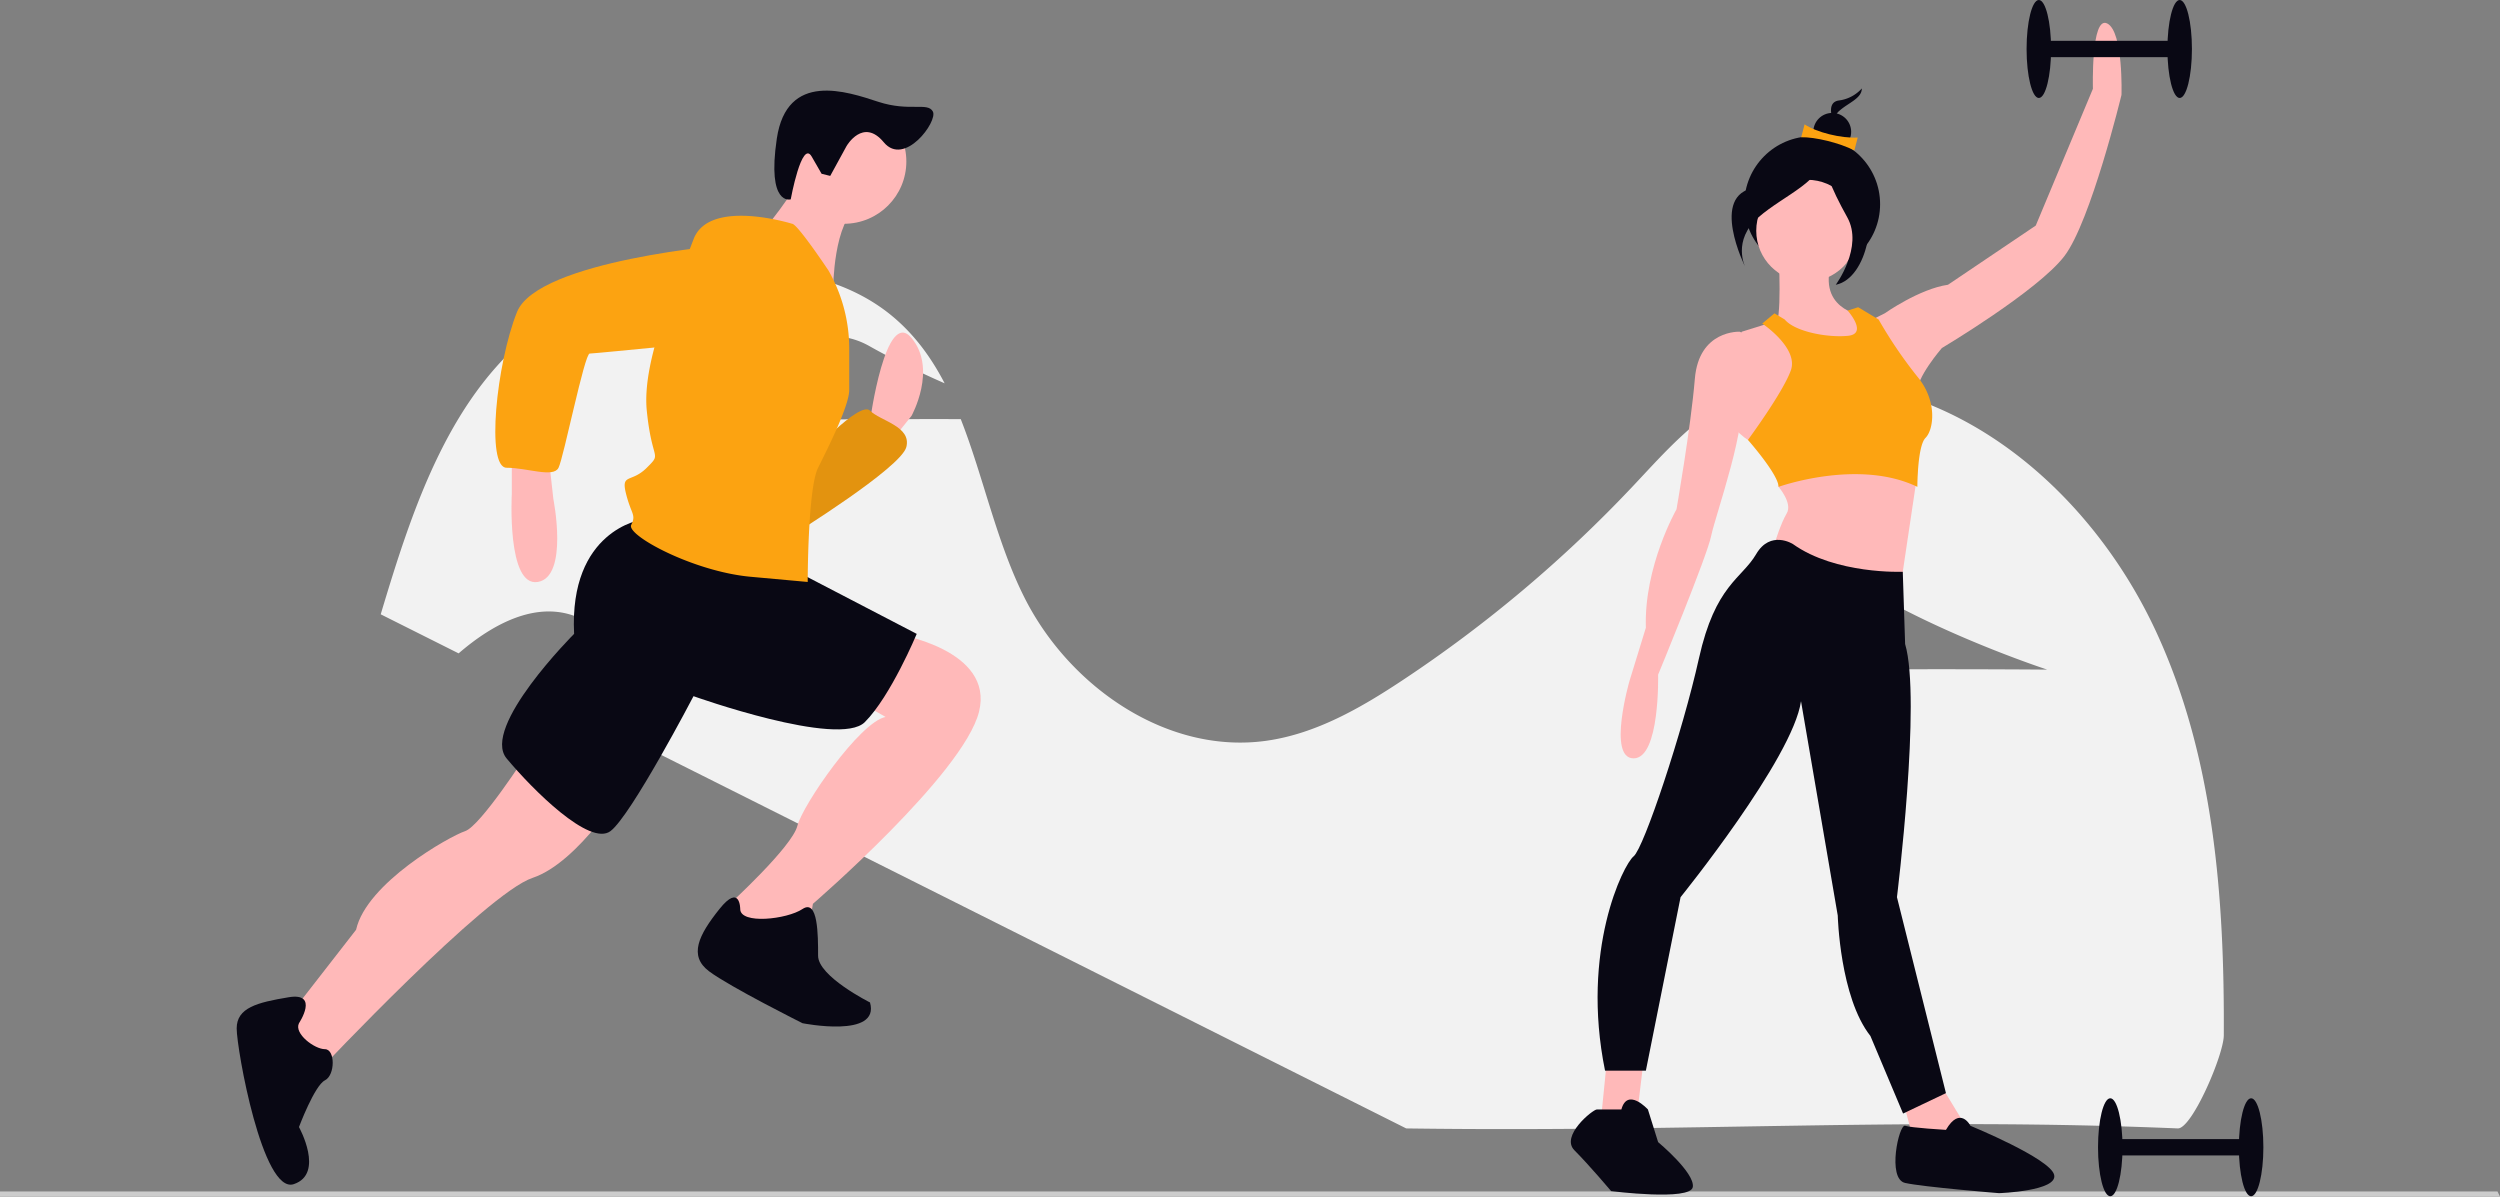
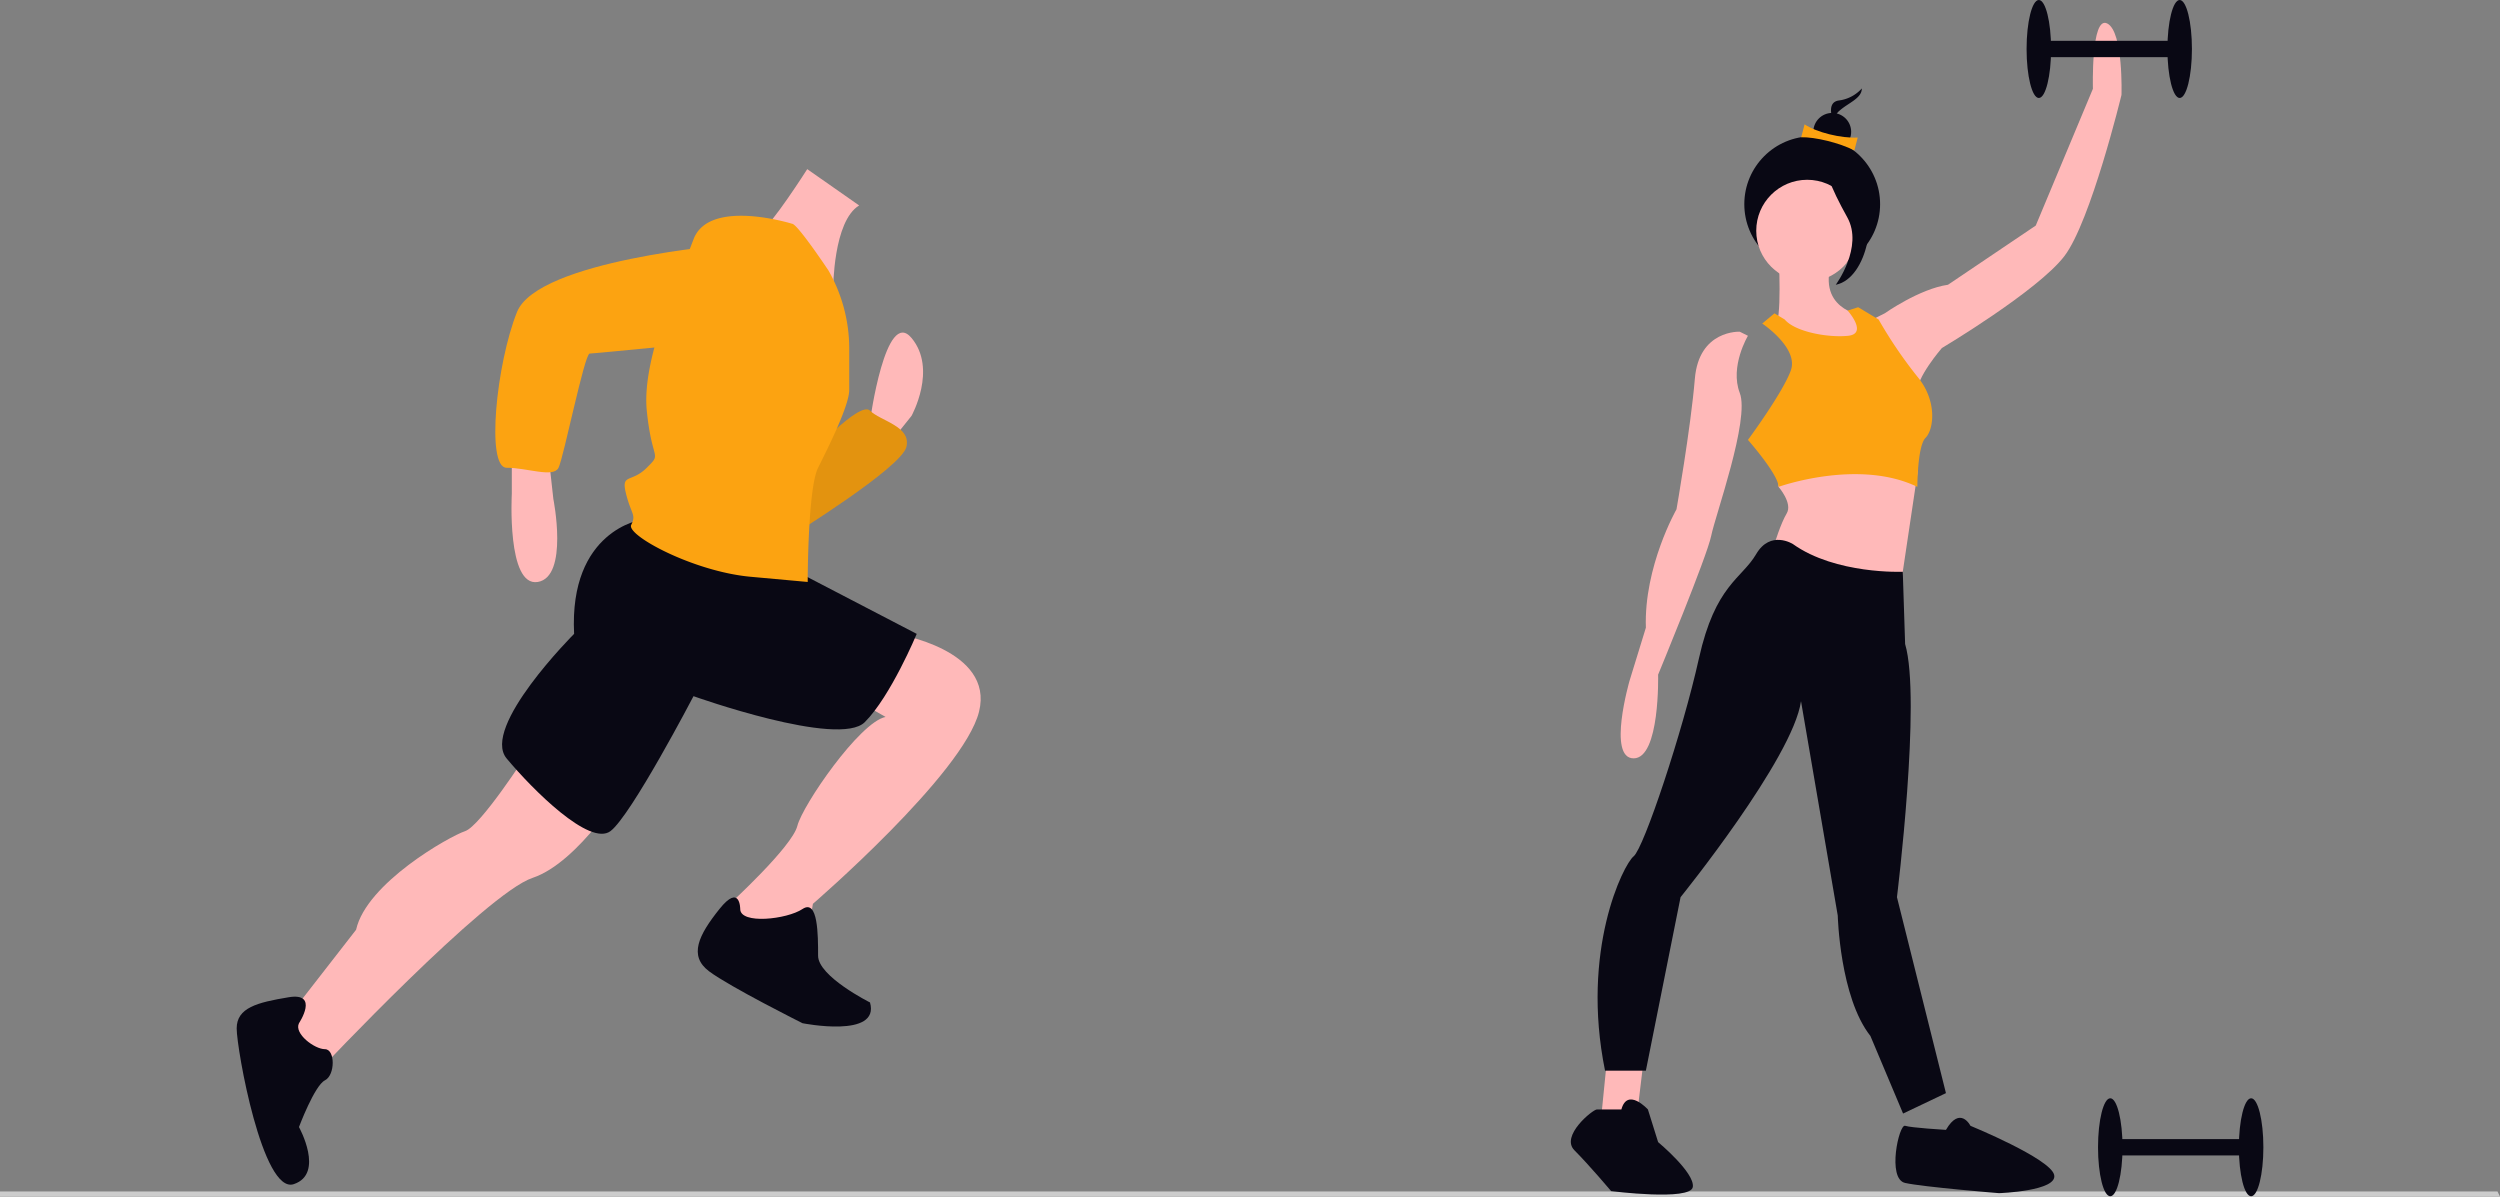
<svg xmlns="http://www.w3.org/2000/svg" width="972" height="465.237" viewBox="0 0 972 465.237" role="img" artist="Katerina Limpitsouni" source="https://undraw.co/">
  <rect x="0" y="0" width="972" height="465.237" fill="#808080" stroke="none" />
  <g id="Group_40" data-name="Group 40" transform="translate(-370 -245.331)">
-     <path id="Path_607-725" data-name="Path 607" d="M815.928,331.894c-22.428-48.517-66.319-89.906-119.342-96.652-14.019-1.784-28.657-1.068-41.664,4.457-17.074,7.253-29.658,21.893-42.376,35.4a510.973,510.973,0,0,1-89.8,75.655c-16.16,10.7-33.494,20.681-52.681,23.419-38.469,5.489-76.521-20.745-94.065-55.418-10.959-21.659-16.024-47.089-24.883-69.618-10.2-.02-22.36-.016-35.438.044-36.15.167-65.575.7-65.575.7s34.976-46.33,65.444-29.165c9.737,5.485,19.935,10.38,29.307,14.5-5.324-10.242-12.04-19.457-21.28-26.866-18.218-14.61-42.893-18.708-66.22-17.62-24.5,1.142-49.216,7.7-69.12,22.023-35.458,25.515-50.1,70.426-62.633,112.273l30.292,15.186c12.993-11.233,31.994-22.345,49.507-12.479C235.864,344.9,270.864,356.3,270.864,356.3s-29.186-.264-65.337-.1c-6.072.028-11.946.067-17.531.111l336.317,168.6c110.928,1.562,194.567-4.436,299.973,0,5.5.231,17.862-28.585,17.9-36.168C842.481,435.295,838.356,380.411,815.928,331.894ZM708.217,346.436c-36.15.167-65.576.7-65.576.7s34.976-46.33,65.444-29.165,65.468,28.562,65.468,28.562-29.186-.264-65.337-.1Z" transform="translate(392.424 159.15)" fill="#f2f2f2" />
    <path id="Path_610-726" data-name="Path 610" d="M972,465.237H0v-2H971.026Z" transform="translate(370 245.331)" fill="#ccc" />
    <g id="Group_39" data-name="Group 39" transform="translate(-122 -111.547)">
      <path id="Path_611-727" data-name="Path 611" d="M483.63,435.159s6.055-44.4,16.147-32.294,0,30.275,0,30.275L491.7,443.232l-8.073-6.055Z" transform="translate(346.629 85.42)" fill="#ffb9b9" />
      <path id="Path_612-728" data-name="Path 612" d="M458.257,450.423s20.183-22.2,24.22-18.165,16.147,6.055,14.128,14.128S452.2,480.7,452.2,480.7Z" transform="translate(347.781 84.283)" fill="#FCA311" />
      <path id="Path_613-729" data-name="Path 613" d="M458.257,450.423s20.183-22.2,24.22-18.165,16.147,6.055,14.128,14.128S452.2,480.7,452.2,480.7Z" transform="translate(347.781 84.283)" opacity="0.1" />
      <path id="Path_614-730" data-name="Path 614" d="M339.059,449.038v16.147s-2.018,36.33,10.092,34.312,6.055-32.294,6.055-32.294l-2.018-18.165Z" transform="translate(351.934 83.65)" fill="#ffb9b9" />
      <path id="Path_615-731" data-name="Path 615" d="M341.739,570.557s-18.165,28.257-24.22,30.275-38.349,20.183-42.385,38.348l-28.257,36.33,14.128,18.165S325.592,625.053,343.757,619s36.33-36.33,36.33-36.33Z" transform="translate(355.309 79.195)" fill="#ffb9b9" />
      <path id="Path_616-732" data-name="Path 616" d="M491.57,522.369s38.348,6.055,32.294,30.275-64.587,74.679-64.587,74.679l-2.018,12.11-22.2,4.037-10.092-10.092,2.018-6.055s24.22-22.2,26.238-30.275,24.22-40.367,34.312-42.385l-14.128-8.073Z" transform="translate(348.779 80.961)" fill="#ffb9b9" />
      <path id="Path_617-733" data-name="Path 617" d="M252.24,679.113s8.073-12.11-4.037-10.092-20.183,4.037-20.183,12.11,10.092,64.587,22.2,60.55,2.018-22.2,2.018-22.2,6.055-16.147,10.092-18.165,4.037-12.11,0-12.11S250.222,683.15,252.24,679.113Z" transform="translate(356 75.593)" fill="#090814" />
      <path id="Path_618-734" data-name="Path 618" d="M430.622,633.241s0-10.092-8.073,0-12.11,18.165-4.037,24.22,36.33,20.183,36.33,20.183,30.275,6.055,26.238-8.073c0,0-20.183-10.092-20.183-18.165s0-22.2-6.055-18.165S430.622,639.3,430.622,633.241Z" transform="translate(349.177 77.061)" fill="#090814" />
      <path id="Path_619-735" data-name="Path 619" d="M389.378,476.275s-28.257,4.037-26.238,44.4c0,0-36.33,36.33-26.238,48.44s32.294,34.312,40.367,28.257S409.561,544.9,409.561,544.9s56.514,20.183,66.605,10.092,20.183-34.312,20.183-34.312L445.892,494.44Z" transform="translate(352.073 82.651)" fill="#090814" />
-       <circle id="Ellipse_94" data-name="Ellipse 94" cx="24.22" cy="24.22" r="24.22" transform="translate(795.946 395.441)" fill="#ffb9b9" />
      <path id="Path_620-736" data-name="Path 620" d="M453.593,333.8s-14.128,22.2-18.165,24.22,28.257,22.2,28.257,22.2,0-26.238,10.092-32.294Z" transform="translate(352.262 88.838)" fill="#ffb9b9" />
      <path id="Path_621-737" data-name="Path 621" d="M449.724,356.733s-32.294-10.092-38.349,6.055-20.183,46.422-18.165,66.605,6.055,16.147,0,22.2-10.092,2.018-8.073,10.092,4.037,8.073,2.018,12.11,24.22,18.165,46.422,20.183l22.2,2.018s0-36.33,4.037-44.4,12.11-24.22,12.11-30.275V405.3a61.275,61.275,0,0,0-8.073-30.4h0S451.743,356.733,449.724,356.733Z" transform="translate(350.259 87.148)" fill="#FCA311" />
      <path id="Path_622-738" data-name="Path 622" d="M423.59,365.232s-74.679,6.055-82.752,26.238-12.11,60.55-4.037,60.55,18.165,4.037,20.183,0,10.092-44.4,12.11-44.4,62.569-6.055,62.569-6.055S457.9,369.268,423.59,365.232Z" transform="translate(352.173 86.723)" fill="#FCA311" />
-       <path id="Path_623-739" data-name="Path 623" d="M473.1,324.656s6.427-11.169,14.461-1.468,21.1-8.127,19.1-11.931-9.092.171-21.234-3.8-35.532-12.056-39.45,14.322,5.412,23.613,5.412,23.613,4.276-23.374,8.141-16.66l3.865,6.714,3.353.825Z" transform="translate(348.044 89)" fill="#090814" />
    </g>
    <ellipse id="Ellipse_95" data-name="Ellipse 95" cx="26.397" cy="26.397" rx="26.397" ry="26.397" transform="translate(1048.189 298.323)" fill="#090814" />
    <path id="Path_624-740" data-name="Path 624" d="M701.5,253.349s1.587,28.572-1.587,28.572,19.842,13.492,19.842,13.492l14.286-7.937v-9.524S715,275.571,722.933,254.936,701.5,253.349,701.5,253.349Z" transform="translate(360 90)" fill="#ffb9b9" />
    <path id="Path_625-741" data-name="Path 625" d="M574.835,411.517l-2.381,23.81,7.937,2.381,6.349-6.349,2.381-19.842Z" transform="translate(420 245.331)" fill="#ffb9b9" />
-     <path id="Path_626-742" data-name="Path 626" d="M689.124,425.01l3.968,15.079,11.111,7.143,11.906-6.349L702.616,418.66Z" transform="translate(420 245.331)" fill="#ffb9b9" />
    <ellipse id="Ellipse_96" data-name="Ellipse 96" cx="19.807" cy="19.807" rx="19.807" ry="19.807" transform="translate(1052.829 315.231)" fill="#ffb9b9" />
-     <path id="Path_627-743" data-name="Path 627" d="M695.154,328.747l-5.556-2.381s-9.524-5.556-10.318-16.667,7.937-25.4,7.937-25.4l12.7-3.968,14.92,12.143.16,19.6Z" transform="translate(360 90)" fill="#ffb9b9" />
    <path id="Path_628-744" data-name="Path 628" d="M689.6,285.889l-3.175-1.587s-15.873-.794-17.461,18.254-7.143,50.795-7.143,50.795-12.7,22.223-11.905,46.033l-6.349,20.635s-8.73,30.159,1.587,30.159,9.524-32.54,9.524-32.54,19.048-46.033,20.635-53.969,15.08-45.239,11.111-55.557S689.6,285.889,689.6,285.889Z" transform="translate(360 90)" fill="#ffb9b9" />
    <path id="Path_629-745" data-name="Path 629" d="M701.5,335.89v8.73s5.556,6.349,3.175,10.318-4.762,11.9-4.762,11.9L711.028,384.3l37.3,3.175,7.418-49.7Z" transform="translate(360 90)" fill="#ffb9b9" />
    <path id="Path_630-746" data-name="Path 630" d="M736.425,280.333l6.349-3.175s13.492-9.524,24.6-11.111l34.128-23.016,22.223-53.176s-.794-28.572,5.556-25.4,5.556,27.778,5.556,27.778-11.905,49.207-22.223,62.7S765,290.651,765,290.651s-10.318,11.9-9.524,17.461S736.425,280.333,736.425,280.333Z" transform="translate(360 90)" fill="#ffb9b9" />
    <path id="Path_631-747" data-name="Path 631" d="M707.059,366.843s-8.73-5.556-14.286,3.968-15.873,11.9-22.223,40.477-21.429,73.811-25.4,76.986-20.635,36.509-11.111,83.335h15.873l13.492-67.462s43.652-53.969,46.826-76.192l14.286,83.335s.794,31.747,12.7,46.826l12.7,30.159,16.667-7.937-19.048-76.192s9.524-76.986,3.175-98.415l-.912-28.094S723.726,378.748,707.059,366.843Z" transform="translate(360 90)" fill="#090814" />
    <path id="Path_632-748" data-name="Path 632" d="M640.391,586.69h-9.524c-1.587,0-14.286,10.318-8.73,15.873s14.286,15.873,14.286,15.873,30.953,3.937,31.747-1.619-13.492-17.429-13.492-17.429l-3.968-12.7S642.772,577.959,640.391,586.69Z" transform="translate(360 90)" fill="#090814" />
    <path id="Path_633-749" data-name="Path 633" d="M766.584,594.626s-13.492-.794-15.873-1.587-7.143,20.635,0,22.223,36.509,3.968,36.509,3.968,23.016-.794,21.429-7.143-32.54-19.048-32.54-19.048S772.14,585.1,766.584,594.626Z" transform="translate(360 90)" fill="#090814" />
    <path id="Path_634-750" data-name="Path 634" d="M703.885,279.54l-3.968-2.381-4.762,3.968s14.286,9.524,11.111,18.254S689.6,326.366,689.6,326.366,701.5,339.859,701.5,344.621c0,0,30.953-11.111,53.969,0,0,0,0-15.873,3.175-19.048s4.762-14.286-3.175-23.81a174.008,174.008,0,0,1-15.08-22.223l-7.937-4.762-4.088,1.3s8.056,9.021.12,9.815S707.853,284.3,703.885,279.54Z" transform="translate(360 90)" fill="#FCA311" />
    <path id="Path_635-751" data-name="Path 635" d="M731.787,178.347a14.429,14.429,0,0,1-8.95,4.688c-5.967.852-1.279,10.228-1.279,10.228a5.388,5.388,0,0,1,1.7-6.393C726.672,183.887,731.787,182.183,731.787,178.347Z" transform="translate(362.092 101.368)" fill="#090814" />
    <ellipse id="Ellipse_97" data-name="Ellipse 97" cx="7.357" cy="7.357" rx="7.357" ry="7.357" transform="translate(1075.018 289.236)" fill="#090814" />
    <path id="Path_636-752" data-name="Path 636" d="M726.994,204.73c-5.683-2.969-15.46-5.3-20.655-5.136l1.314-5.024c4.6,3.124,14.324,5.5,20.655,5.136Z" transform="translate(363.97 99.106)" fill="#FCA311" />
-     <path id="Path_637-753" data-name="Path 637" d="M710.87,206.89S701.914,218.4,684,220.963s-3.838,30.706-3.838,30.706-5.118-10.235,5.118-19.191S710.87,218.4,710.87,206.89Z" transform="translate(368.353 97.388)" fill="#090814" />
+     <path id="Path_637-753" data-name="Path 637" d="M710.87,206.89S701.914,218.4,684,220.963S710.87,218.4,710.87,206.89Z" transform="translate(368.353 97.388)" fill="#090814" />
    <path id="Path_638-754" data-name="Path 638" d="M717.41,206.1s5.118,17.912,12.794,20.47,3.838,29.426-8.956,31.985c0,0,10.875-14.713,4.478-26.228S715.491,211.853,717.41,206.1Z" transform="translate(362.495 97.499)" fill="#090814" />
    <rect id="Rectangle_202" data-name="Rectangle 202" width="54.763" height="6.349" transform="translate(1162.696 261.204)" fill="#090814" />
    <ellipse id="Ellipse_98" data-name="Ellipse 98" cx="4.762" cy="19.048" rx="4.762" ry="19.048" transform="translate(1212.697 245.331)" fill="#090814" />
    <ellipse id="Ellipse_99" data-name="Ellipse 99" cx="4.762" cy="19.048" rx="4.762" ry="19.048" transform="translate(1157.935 245.331)" fill="#090814" />
    <rect id="Rectangle_203" data-name="Rectangle 203" width="54.763" height="6.349" transform="translate(1190.475 688.213)" fill="#090814" />
    <ellipse id="Ellipse_100" data-name="Ellipse 100" cx="4.762" cy="19.048" rx="4.762" ry="19.048" transform="translate(1240.476 672.34)" fill="#090814" />
    <ellipse id="Ellipse_101" data-name="Ellipse 101" cx="4.762" cy="19.048" rx="4.762" ry="19.048" transform="translate(1185.713 672.34)" fill="#090814" />
  </g>
</svg>